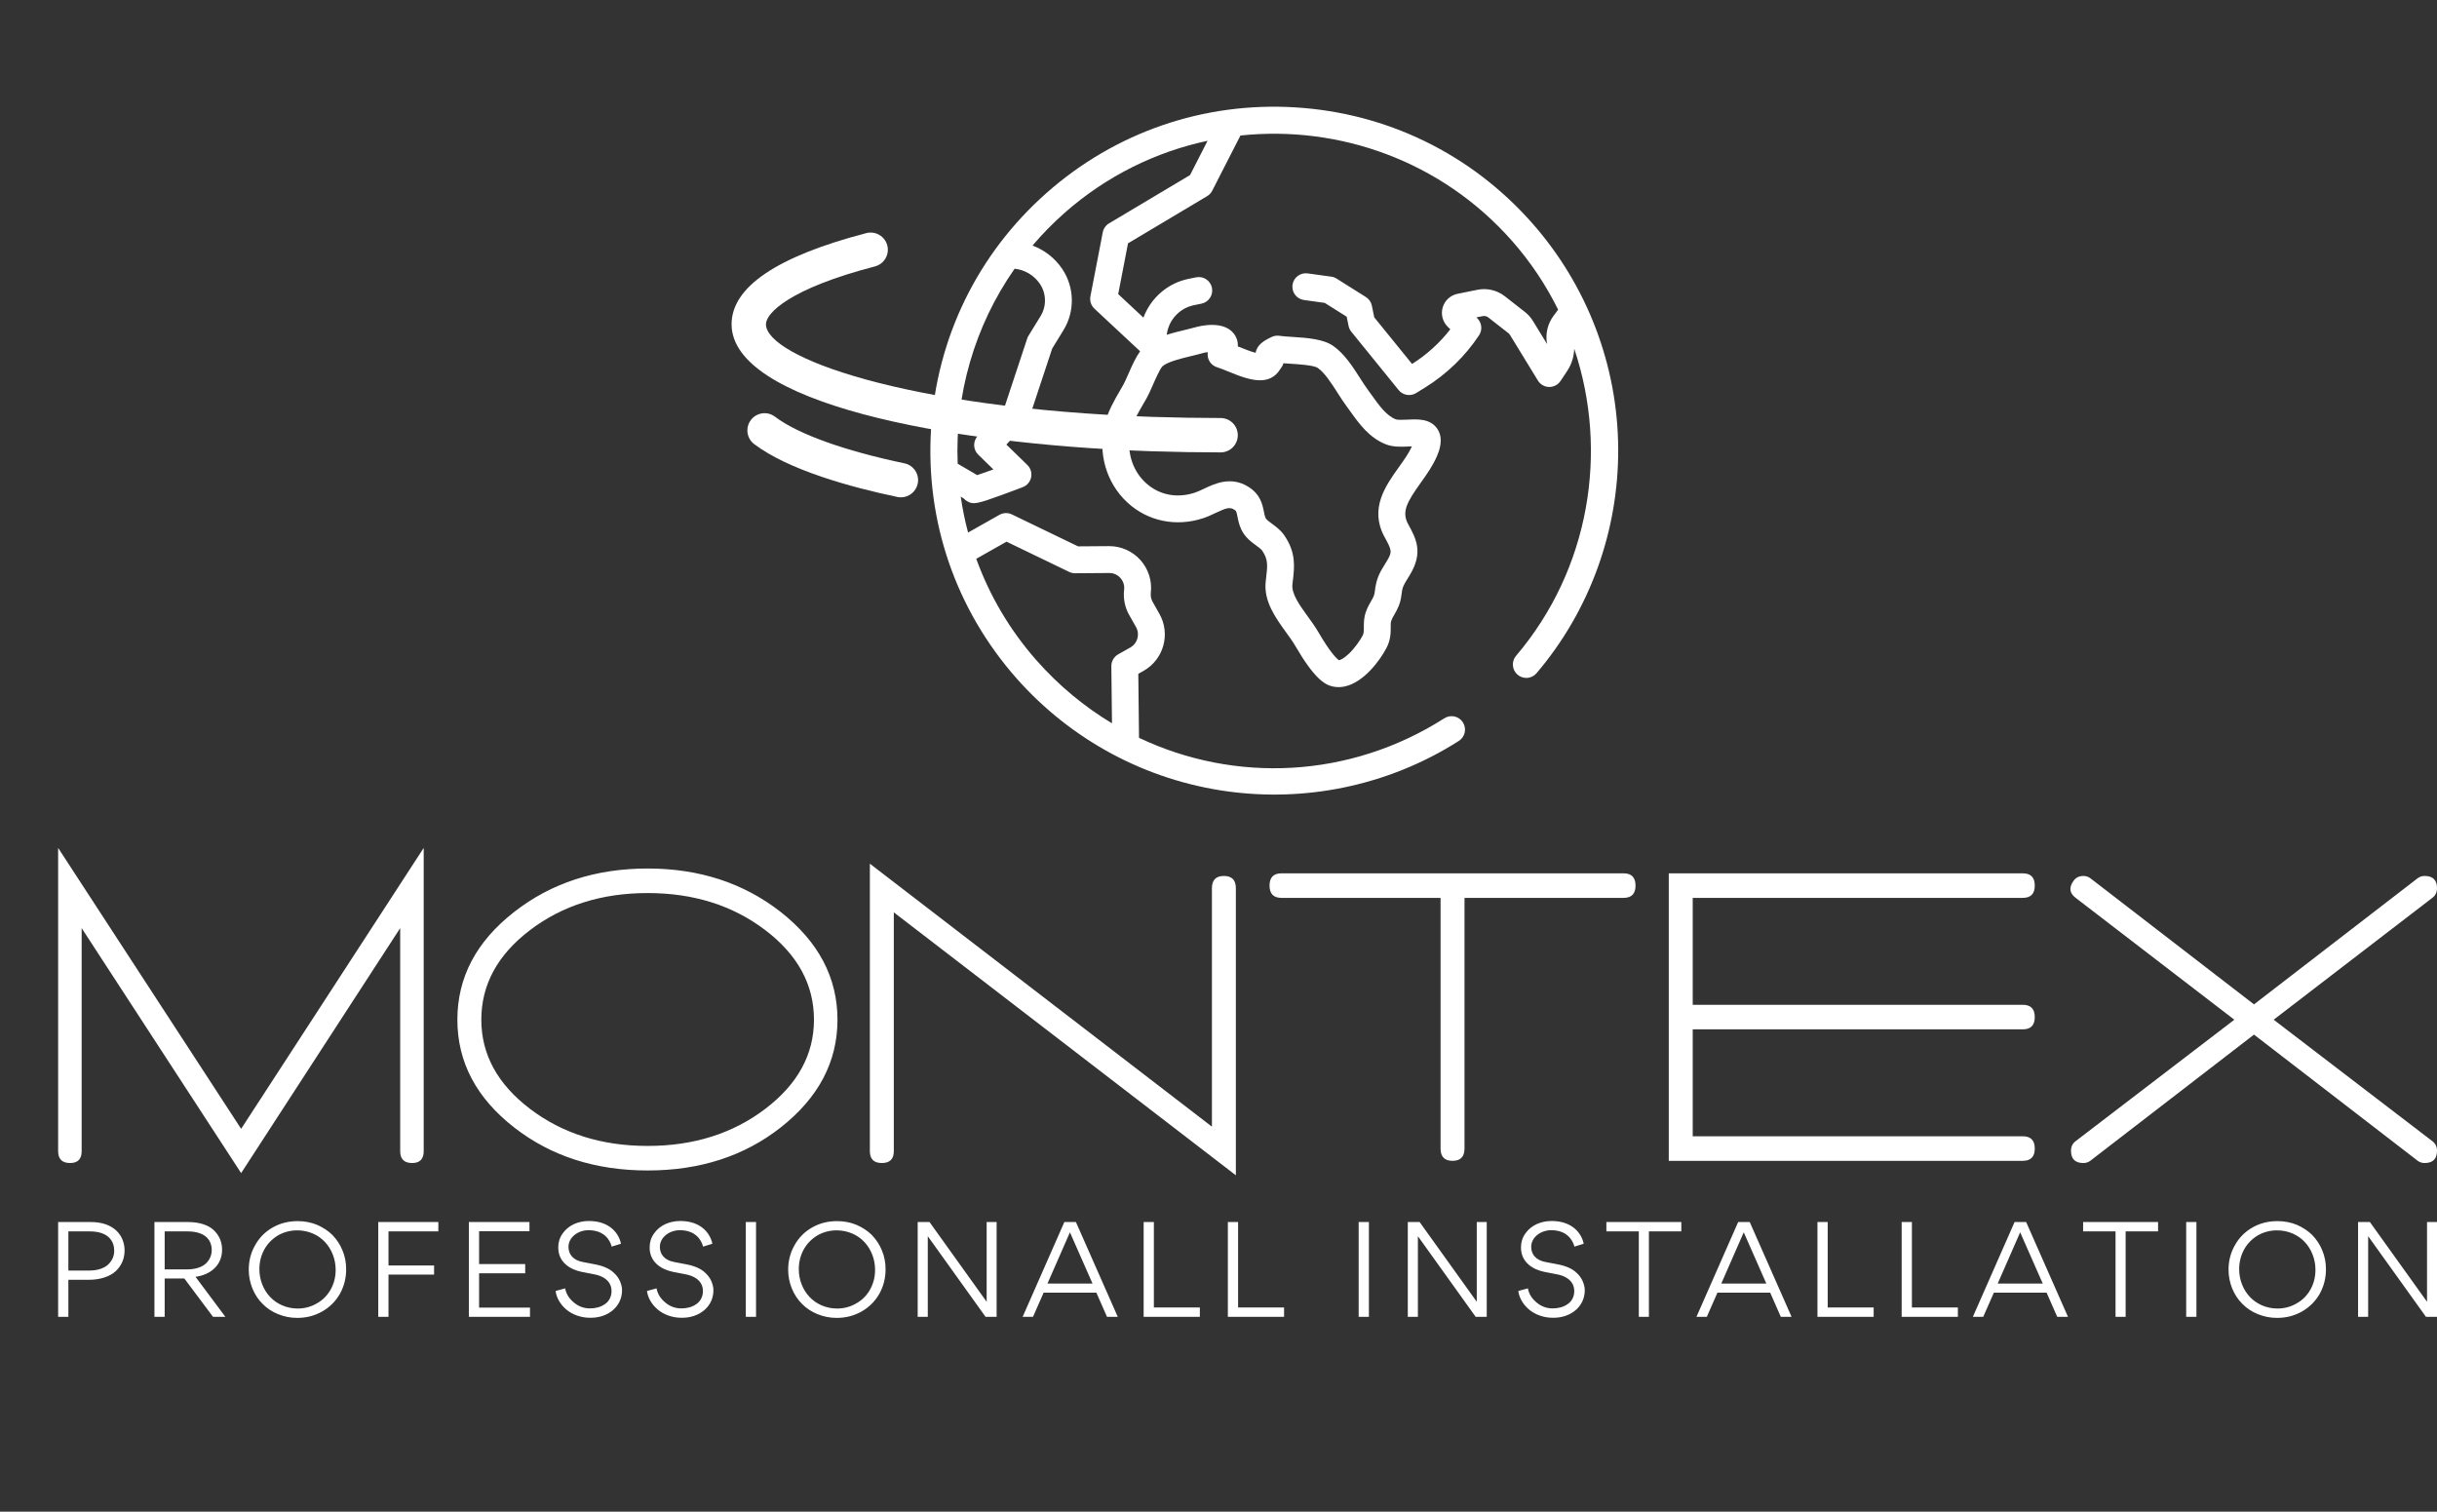
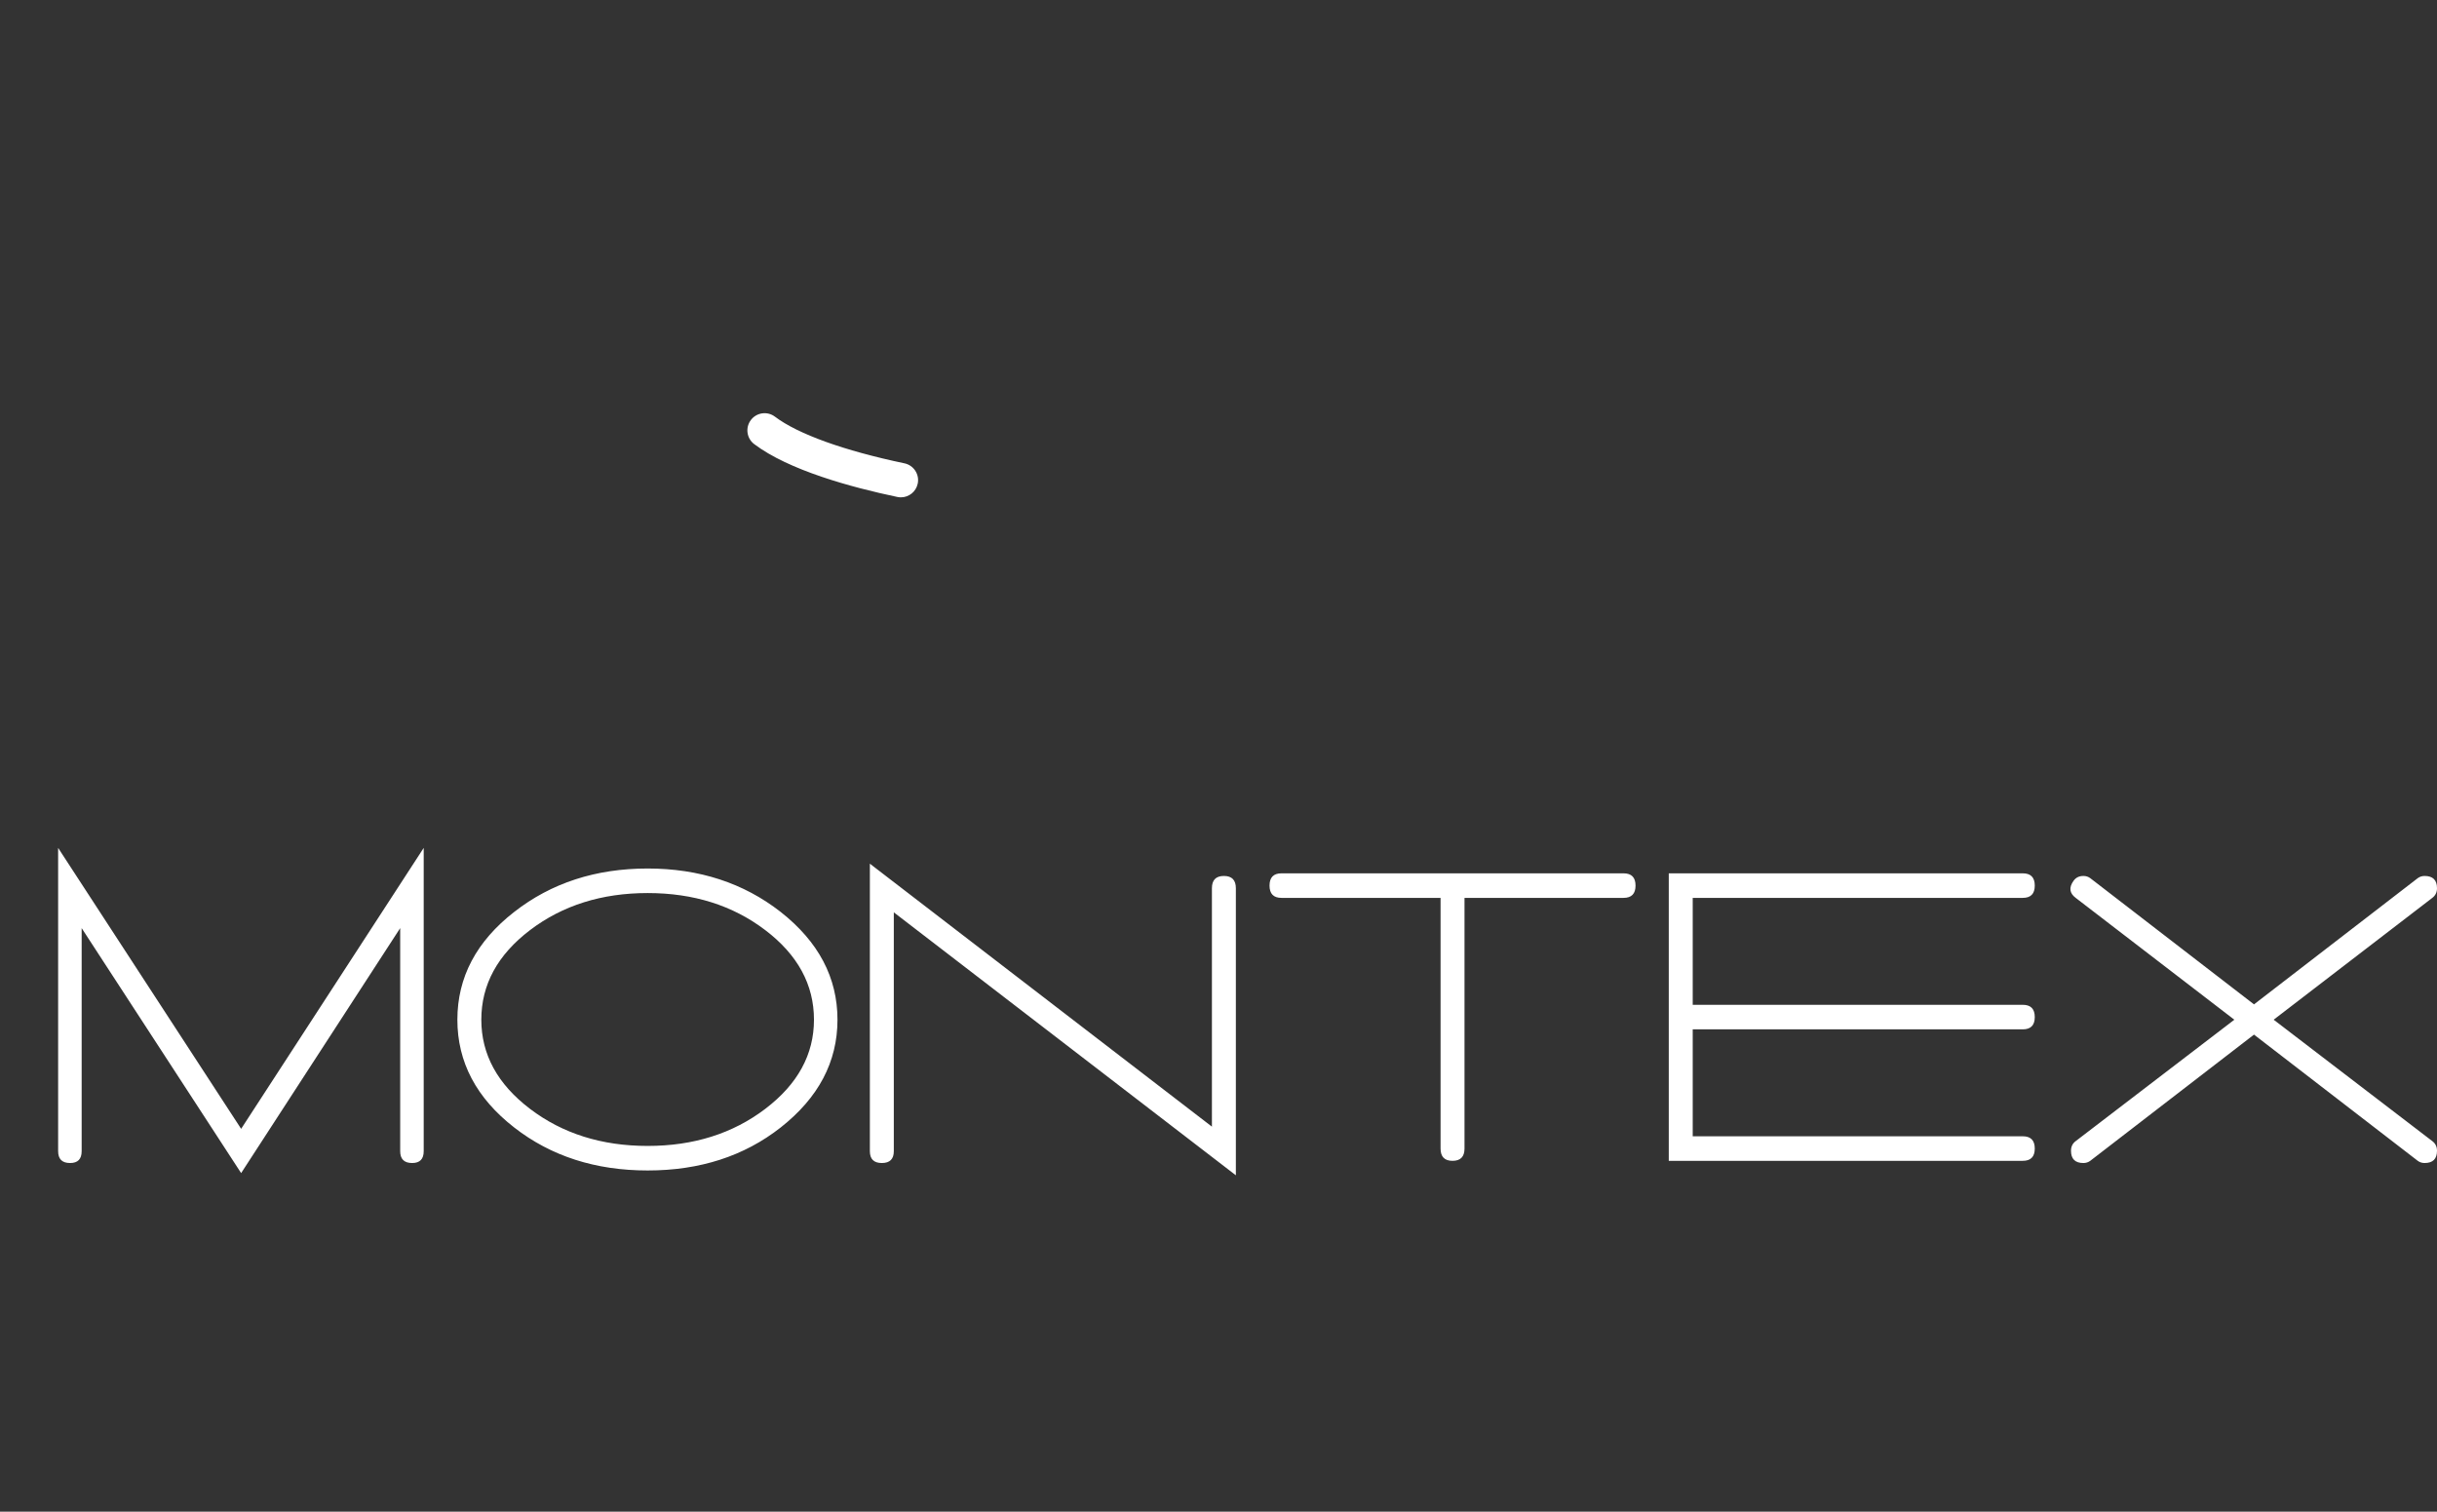
<svg xmlns="http://www.w3.org/2000/svg" width="503" height="312" viewBox="0 0 503 312" fill="none">
  <rect x="0" y="0" width="503" height="312" fill="#333333" stroke="none" />
-   <path d="M251.935 93.369C247.462 93.369 242.761 93.291 237.569 93.13C194.471 91.638 151 82.956 151 66.924C151 59.246 160.358 52.918 178.81 48.113C180.708 47.626 182.642 48.757 183.137 50.654C183.628 52.551 182.493 54.488 180.597 54.983C162.834 59.605 158.093 64.665 158.093 66.924C158.093 73.607 186.477 84.259 237.798 86.04C242.905 86.197 247.533 86.275 251.935 86.275C253.895 86.275 255.482 87.864 255.482 89.823C255.482 91.782 253.895 93.369 251.935 93.369Z" fill="white" />
  <path d="M185.948 102.645C185.707 102.645 185.461 102.621 185.217 102.569C175.682 100.57 162.817 97.055 155.672 91.661C154.109 90.481 153.799 88.257 154.979 86.691C156.159 85.125 158.382 84.815 159.947 85.996C164.704 89.589 174.194 93.007 186.674 95.624C188.591 96.026 189.821 97.906 189.419 99.822C189.066 101.497 187.591 102.645 185.948 102.645Z" fill="white" />
  <path d="M49.771 232.98L12 175V237.593C12 239.221 12.824 240.036 14.471 240.036C16.059 240.036 16.854 239.221 16.854 237.593V191.553L49.771 242.116L82.6 191.553V237.593C82.6 239.221 83.424 240.036 85.071 240.036C86.659 240.036 87.454 239.221 87.454 237.593V175L49.771 232.98ZM133.674 179.251C122.967 179.251 113.789 182.236 106.14 188.206C98.316 194.297 94.403 201.713 94.403 210.457C94.403 219.202 98.316 226.619 106.14 232.709C113.73 238.618 122.908 241.573 133.674 241.573C144.441 241.573 153.59 238.618 161.12 232.709C168.945 226.558 172.857 219.141 172.857 210.457C172.857 201.774 168.945 194.357 161.12 188.206C153.472 182.236 144.324 179.251 133.674 179.251V179.251ZM168.004 210.457C168.004 217.633 164.65 223.769 157.943 228.865C151.236 233.96 143.146 236.508 133.674 236.508C124.203 236.508 116.113 233.96 109.406 228.865C102.699 223.769 99.345 217.633 99.345 210.457C99.345 203.221 102.699 197.055 109.406 191.96C116.113 186.865 124.203 184.317 133.674 184.317C143.146 184.317 151.236 186.864 157.943 191.96C164.65 197.055 168.004 203.221 168.004 210.457ZM252.613 180.789C250.966 180.789 250.142 181.633 250.142 183.322V232.528L179.542 178.256V237.593C179.542 239.221 180.366 240.036 182.013 240.036C183.661 240.036 184.484 239.221 184.484 237.593V188.297L255.084 242.568V183.322C255.084 181.633 254.26 180.789 252.613 180.789V180.789ZM335.105 180.246H264.505C262.857 180.246 262.034 181.09 262.034 182.779C262.034 184.467 262.857 185.312 264.505 185.312H297.334V237.051C297.334 238.739 298.157 239.583 299.805 239.583C301.452 239.583 302.276 238.739 302.276 237.051V185.312H335.105C336.752 185.312 337.576 184.467 337.576 182.779C337.576 181.09 336.752 180.246 335.105 180.246ZM417.508 212.447C419.155 212.447 419.979 211.603 419.979 209.915C419.979 208.226 419.155 207.382 417.508 207.382H349.379V185.312H417.508C419.155 185.312 419.979 184.467 419.979 182.779C419.979 181.09 419.155 180.246 417.508 180.246H344.437V239.583H417.508C419.155 239.583 419.979 238.739 419.979 237.051C419.979 235.362 419.155 234.518 417.508 234.518H349.379V212.447H417.508ZM502.029 235.513L469.288 210.457L502.029 185.312C502.676 184.829 503 184.166 503 183.322C503 181.633 502.147 180.789 500.441 180.789C499.911 180.789 499.441 180.94 499.029 181.241L465.229 207.292L431.429 181.241C431.017 180.94 430.547 180.789 430.017 180.789C429.135 180.789 428.458 181.121 427.988 181.784C426.987 183.171 427.135 184.347 428.429 185.312L461.17 210.458L428.429 235.513C427.782 235.995 427.458 236.659 427.458 237.503C427.458 239.191 428.311 240.036 430.017 240.036C430.547 240.036 431.018 239.885 431.429 239.583L465.229 213.533L499.029 239.583C499.441 239.885 499.911 240.036 500.441 240.036C502.147 240.036 503 239.191 503 237.503C503 236.659 502.676 235.995 502.029 235.513L502.029 235.513Z" fill="white" />
-   <path d="M18.363 264.134H14.112V271.785H12V252.215H18.692C23.575 252.188 25.714 255.06 25.714 258.094C25.714 259.785 25.056 261.262 23.876 262.362C22.669 263.463 20.722 264.134 18.363 264.134ZM18.528 254.148H14.112V262.228H18.418C20.201 262.228 21.6 261.718 22.395 260.913C23.191 260.134 23.575 259.168 23.575 258.148C23.575 256.242 22.45 254.148 18.528 254.148V254.148ZM46.523 271.785H43.973L38.048 263.866H33.989V271.785H31.877V252.215H38.816C41.175 252.215 43.068 252.859 44.165 253.933C45.262 255.007 45.838 256.349 45.838 257.933C45.838 261.235 43.314 263.141 40.352 263.517L46.523 271.785ZM33.989 254.148V261.987H38.624C40.38 261.987 41.751 261.503 42.546 260.725C43.314 259.973 43.698 259.034 43.698 257.987C43.698 256.054 42.492 254.148 38.679 254.148H33.989V254.148ZM71.447 261.96C71.447 263.812 71.008 265.503 70.158 267.034C69.28 268.564 68.073 269.772 66.538 270.658C64.974 271.544 63.274 272 61.354 272C59.955 272 58.638 271.732 57.377 271.221C56.142 270.711 55.073 270.013 54.195 269.101C53.317 268.242 52.632 267.195 52.111 265.96C51.617 264.725 51.343 263.436 51.343 262.067C51.343 260.215 51.781 258.523 52.659 256.993C53.509 255.463 54.716 254.228 56.279 253.342C57.816 252.456 59.544 252.027 61.436 252.027C62.835 252.027 64.151 252.268 65.413 252.779C66.647 253.315 67.717 254.013 68.595 254.872C69.472 255.785 70.186 256.832 70.679 258.04C71.2 259.275 71.447 260.564 71.447 261.96V261.96ZM69.28 262.067C69.28 259.866 68.457 257.826 67.086 256.349C65.715 254.872 63.658 253.933 61.354 253.933C59.873 253.933 58.529 254.309 57.322 255.007C56.115 255.758 55.182 256.725 54.524 257.933C53.866 259.168 53.537 260.51 53.537 261.96C53.537 264.134 54.36 266.201 55.731 267.651C57.102 269.128 59.16 270.067 61.436 270.067C62.917 270.067 64.261 269.691 65.468 268.966C66.702 268.268 67.635 267.275 68.293 266.067C68.951 264.859 69.28 263.517 69.28 262.067V262.067ZM80.188 254.148V261.181H89.596V263.06H80.188V271.785H78.076V252.215H90.474V254.148H80.188ZM96.774 271.785V252.215H109.281V254.121H98.886V260.886H108.403V262.792H98.886V269.879H109.391V271.785H96.774V271.785ZM121.753 271.973C119.86 271.973 118.05 271.275 116.87 270.255C115.636 269.208 114.841 267.812 114.676 266.443L116.651 265.906C116.87 267.06 117.474 268.027 118.461 268.832C119.421 269.638 120.518 270.04 121.753 270.04C122.905 270.04 123.974 269.772 124.825 269.181C125.675 268.617 126.223 267.651 126.223 266.47C126.223 265.101 125.483 264.215 124.55 263.678C123.892 263.302 123.316 263.141 122.658 263.007L120.025 262.497C119.476 262.389 118.9 262.201 118.269 261.933C117.638 261.638 117.09 261.289 116.624 260.832C115.691 259.946 115.225 258.819 115.225 257.45C115.225 256.376 115.526 255.409 116.13 254.577C116.733 253.718 117.501 253.101 118.461 252.644C119.421 252.215 120.436 252 121.561 252C125.867 252 127.759 254.604 128.171 256.698L126.251 257.289C125.922 255.893 124.633 253.906 121.533 253.906C119.394 253.852 117.309 255.329 117.337 257.369C117.337 258.872 118.297 260.081 120.244 260.456L122.767 260.94C124.468 261.262 125.785 261.826 126.662 262.658C127.266 263.195 127.704 263.812 127.979 264.456C128.253 265.128 128.39 265.718 128.39 266.255C128.418 269.691 125.455 272.054 121.753 271.973V271.973ZM140.615 271.973C138.722 271.973 136.912 271.275 135.733 270.255C134.498 269.208 133.703 267.812 133.538 266.443L135.513 265.906C135.733 267.06 136.336 268.027 137.323 268.832C138.283 269.638 139.381 270.04 140.615 270.04C141.767 270.04 142.836 269.772 143.687 269.181C144.537 268.617 145.086 267.651 145.086 266.47C145.086 265.101 144.345 264.215 143.412 263.678C142.754 263.302 142.178 263.141 141.52 263.007L138.887 262.497C138.338 262.389 137.762 262.201 137.131 261.933C136.501 261.638 135.952 261.289 135.486 260.832C134.553 259.946 134.087 258.819 134.087 257.45C134.087 256.376 134.389 255.409 134.992 254.577C135.595 253.718 136.363 253.101 137.323 252.644C138.283 252.215 139.298 252 140.423 252C144.729 252 146.621 254.604 147.033 256.698L145.113 257.289C144.784 255.893 143.495 253.906 140.395 253.906C138.256 253.852 136.171 255.329 136.199 257.369C136.199 258.872 137.159 260.081 139.106 260.456L141.63 260.94C143.33 261.262 144.647 261.826 145.524 262.658C146.128 263.195 146.567 263.812 146.841 264.456C147.115 265.128 147.252 265.718 147.252 266.255C147.28 269.691 144.318 272.054 140.615 271.973V271.973ZM153.936 271.785V252.215H156.048V271.785H153.936ZM182.782 261.96C182.782 263.812 182.344 265.503 181.493 267.034C180.616 268.564 179.409 269.772 177.873 270.658C176.309 271.544 174.609 272 172.689 272C171.29 272 169.974 271.732 168.712 271.221C167.478 270.711 166.408 270.013 165.53 269.101C164.653 268.242 163.967 267.195 163.446 265.96C162.952 264.725 162.678 263.436 162.678 262.067C162.678 260.215 163.117 258.523 163.994 256.993C164.845 255.463 166.051 254.228 167.615 253.342C169.151 252.456 170.879 252.027 172.771 252.027C174.17 252.027 175.487 252.268 176.748 252.779C177.982 253.315 179.052 254.013 179.93 254.872C180.808 255.785 181.521 256.832 182.014 258.04C182.536 259.275 182.782 260.564 182.782 261.96ZM180.616 262.067C180.616 259.866 179.793 257.826 178.421 256.349C177.05 254.872 174.993 253.933 172.689 253.933C171.208 253.933 169.864 254.309 168.657 255.007C167.45 255.758 166.518 256.725 165.859 257.933C165.201 259.168 164.872 260.51 164.872 261.96C164.872 264.134 165.695 266.201 167.066 267.651C168.438 269.128 170.495 270.067 172.771 270.067C174.252 270.067 175.596 269.691 176.803 268.966C178.037 268.268 178.97 267.275 179.628 266.067C180.286 264.859 180.616 263.517 180.616 262.067V262.067ZM203.647 252.215H205.704V271.785H203.427L191.496 255.141V271.785H189.412V252.215H191.853L203.647 268.671V252.215ZM228.488 271.785L226.294 266.792H215.405L213.211 271.785H211.071L219.684 252.215H222.07L230.71 271.785H228.488V271.785ZM225.499 264.913L220.836 254.336L216.2 264.913H225.499ZM236.05 271.785V252.215H238.162V269.852H247.652V271.785H236.05V271.785ZM253.431 271.785V252.215H255.543V269.852H265.033V271.785H253.431V271.785ZM280.431 271.785V252.215H282.543V271.785H280.431ZM304.806 252.215H306.863V271.785H304.587L292.656 255.141V271.785H290.571V252.215H293.012L304.806 268.671V252.215ZM320.459 271.973C318.567 271.973 316.757 271.275 315.577 270.255C314.343 269.208 313.547 267.812 313.383 266.443L315.358 265.906C315.577 267.06 316.181 268.027 317.168 268.832C318.128 269.638 319.225 270.04 320.459 270.04C321.611 270.04 322.681 269.772 323.531 269.181C324.381 268.617 324.93 267.651 324.93 266.47C324.93 265.101 324.189 264.215 323.257 263.678C322.599 263.302 322.023 263.141 321.364 263.007L318.731 262.497C318.183 262.389 317.607 262.201 316.976 261.933C316.345 261.638 315.797 261.289 315.33 260.832C314.398 259.946 313.931 258.819 313.931 257.45C313.931 256.376 314.233 255.409 314.837 254.577C315.44 253.718 316.208 253.101 317.168 252.644C318.128 252.215 319.143 252 320.267 252C324.573 252 326.466 254.604 326.877 256.698L324.957 257.289C324.628 255.893 323.339 253.906 320.24 253.906C318.1 253.852 316.016 255.329 316.043 257.369C316.043 258.872 317.003 260.081 318.951 260.456L321.474 260.94C323.175 261.262 324.491 261.826 325.369 262.658C325.972 263.195 326.411 263.812 326.685 264.456C326.96 265.128 327.097 265.718 327.097 266.255C327.124 269.691 324.162 272.054 320.459 271.973V271.973ZM340.336 254.148V271.785H338.252V254.148H331.559V252.215H347.029V254.148H340.336ZM367.564 271.785L365.37 266.792H354.481L352.287 271.785H350.147L358.76 252.215H361.146L369.786 271.785H367.564ZM364.574 264.913L359.912 254.336L355.276 264.913H364.574ZM375.126 271.785V252.215H377.238V269.852H386.728V271.785H375.126V271.785ZM392.507 271.785V252.215H394.619V269.852H404.109V271.785H392.507V271.785ZM424.617 271.785L422.422 266.792H411.534L409.339 271.785H407.2L415.812 252.215H418.199L426.838 271.785H424.617V271.785ZM421.627 264.913L416.964 254.336L412.329 264.913H421.627ZM438.734 254.148V271.785H436.649V254.148H429.957V252.215H445.426V254.148H438.734ZM451.233 271.785V252.215H453.345V271.785H451.233ZM480.079 261.96C480.079 263.812 479.64 265.503 478.789 267.034C477.912 268.564 476.705 269.772 475.169 270.658C473.606 271.544 471.905 272 469.985 272C468.586 272 467.27 271.732 466.008 271.221C464.774 270.711 463.704 270.013 462.826 269.101C461.949 268.242 461.263 267.195 460.742 265.96C460.248 264.725 459.974 263.436 459.974 262.067C459.974 260.215 460.413 258.523 461.29 256.993C462.141 255.463 463.348 254.228 464.911 253.342C466.447 252.456 468.175 252.027 470.067 252.027C471.466 252.027 472.783 252.268 474.044 252.779C475.279 253.315 476.348 254.013 477.226 254.872C478.104 255.785 478.817 256.832 479.311 258.04C479.832 259.275 480.079 260.564 480.079 261.96ZM477.912 262.067C477.912 259.866 477.089 257.826 475.718 256.349C474.346 254.872 472.289 253.933 469.985 253.933C468.504 253.933 467.16 254.309 465.953 255.007C464.746 255.758 463.814 256.725 463.156 257.933C462.497 259.168 462.168 260.51 462.168 261.96C462.168 264.134 462.991 266.201 464.362 267.651C465.734 269.128 467.791 270.067 470.067 270.067C471.548 270.067 472.892 269.691 474.099 268.966C475.334 268.268 476.266 267.275 476.924 266.067C477.583 264.859 477.912 263.517 477.912 262.067V262.067ZM500.943 252.215H503V271.785H500.724L488.792 255.141V271.785H486.708V252.215H489.149L500.943 268.671V252.215Z" fill="white" />
-   <path d="M316.189 45.989C303.629 31.785 286.29 23.323 267.365 22.161C248.441 20.999 230.197 27.276 215.994 39.836C201.79 52.396 193.328 69.735 192.166 88.659C191.004 107.584 197.281 125.828 209.841 140.032C221.107 152.772 236.581 161.05 253.412 163.341C261.39 164.427 269.431 164.143 277.196 162.566C285.64 160.85 293.756 157.603 301.1 152.922C302.392 152.099 302.771 150.385 301.948 149.093C301.124 147.802 299.41 147.421 298.119 148.245C278.57 160.704 254.862 161.666 235.095 152.277L234.947 139.072L236.043 138.453C240.184 136.112 241.648 130.838 239.307 126.696L237.908 124.221C237.584 123.649 237.453 123 237.53 122.347C237.817 119.891 237.035 117.427 235.384 115.585C233.734 113.744 231.369 112.698 228.896 112.716L222.518 112.764L208.854 106.17C208.035 105.775 207.075 105.806 206.283 106.254L199.811 109.913C199.161 107.464 198.655 104.987 198.294 102.494C198.619 102.693 198.832 102.83 198.965 102.921C199.146 103.12 199.356 103.293 199.59 103.432C200.26 103.832 200.82 103.962 201.897 103.743C202.885 103.542 204.31 103.047 206.655 102.199C208.879 101.394 211.082 100.549 211.104 100.541C211.986 100.202 212.635 99.436 212.826 98.51C213.016 97.584 212.722 96.625 212.044 95.965L207.718 91.754L211.798 87.371C212.07 87.079 212.275 86.732 212.401 86.353L217.175 71.933L219.508 68.131C221.892 64.246 221.79 59.29 219.249 55.506C217.75 53.274 215.585 51.602 213.114 50.681C215.109 48.331 217.292 46.092 219.668 43.991C228.386 36.282 238.602 31.328 249.245 29.056L245.629 36.13L228.915 46.096C228.236 46.5 227.762 47.175 227.612 47.951L225.062 61.156C224.881 62.095 225.195 63.059 225.894 63.711L235.324 72.501C234.467 73.674 233.728 75.279 232.858 77.262C232.477 78.132 232.117 78.953 231.849 79.427C231.616 79.839 231.381 80.244 231.148 80.644C229.93 82.741 228.671 84.91 228.01 87.599C226.557 93.515 228.347 99.683 232.681 103.698C236.872 107.58 242.728 108.796 248.339 106.952C249.253 106.652 250.083 106.258 250.885 105.877C253.098 104.827 253.825 104.62 254.714 105.167C255.147 105.434 255.194 105.492 255.421 106.648C255.565 107.384 255.745 108.3 256.211 109.292C256.956 110.88 258.239 111.821 259.27 112.577C259.783 112.953 260.313 113.341 260.511 113.634C261.772 115.493 261.631 116.693 261.323 119.323C261.297 119.548 261.27 119.777 261.244 120.012C260.788 124.066 263.267 127.491 265.455 130.512C266.165 131.493 266.836 132.419 267.323 133.259C271.24 140.014 273.409 141.302 275.015 141.672C275.856 141.866 276.684 141.857 277.489 141.693C281.407 140.897 284.756 136.429 286.166 133.741C287.051 132.053 287.047 130.544 287.044 129.442C287.042 128.894 287.041 128.461 287.145 128.157C287.303 127.692 287.524 127.311 287.803 126.829C288.365 125.861 289.065 124.656 289.276 122.686C289.436 121.189 289.691 120.779 290.532 119.417C290.679 119.18 290.835 118.927 291.001 118.651C293.821 113.976 292.277 111.157 290.643 108.172C289.267 105.66 290.372 103.65 293.221 99.664C294.456 97.936 295.732 96.149 296.591 94.14C296.967 93.26 298.111 90.585 296.636 88.463C295.189 86.382 292.613 86.507 290.543 86.607C289.726 86.646 288.49 86.706 288.058 86.534C286.153 85.776 284.658 83.691 283.212 81.674C282.924 81.273 282.64 80.876 282.356 80.493C281.85 79.81 281.311 78.969 280.741 78.077C279.232 75.719 277.522 73.046 275.203 71.412C273.119 69.943 269.709 69.725 266.7 69.532C265.688 69.467 264.733 69.406 264.091 69.307C263.553 69.224 263.004 69.301 262.51 69.528C261.188 70.135 260.395 70.669 259.857 71.316C259.715 71.486 259.303 72.035 259.154 72.814C258.062 72.539 256.508 71.905 255.552 71.515C255.533 71.507 255.513 71.498 255.493 71.49C255.546 70.297 255.104 69.438 254.719 68.924C252.548 66.02 247.56 67.296 246.583 67.583C246.027 67.745 245.318 67.915 244.568 68.095C243.389 68.379 242.086 68.693 240.818 69.102L240.847 68.902C241.274 65.956 243.521 63.578 246.439 62.985L247.984 62.671C249.485 62.367 250.454 60.902 250.149 59.402C249.844 57.901 248.38 56.931 246.88 57.236L245.334 57.55C241.003 58.43 237.5 61.516 236.006 65.555L230.799 60.7L232.822 50.223L249.155 40.484C249.603 40.217 249.967 39.829 250.204 39.364L256.029 27.97C276.39 25.811 297.468 33.19 312.035 49.662C315.915 54.05 319.101 58.852 321.6 63.917L320.657 65.178C319.425 66.826 318.935 68.93 319.311 70.951C319.315 70.973 319.319 70.995 319.323 71.016L316.397 66.236C315.961 65.523 315.405 64.9 314.746 64.385L310.602 61.146C308.995 59.89 306.928 59.403 304.93 59.809L300.831 60.642C299.377 60.937 298.209 62.004 297.783 63.426C297.357 64.848 297.747 66.381 298.8 67.427L299.341 67.965C297.156 70.781 294.463 73.226 291.451 75.117L283.647 65.498L283.159 63.097C283.008 62.355 282.56 61.706 281.918 61.303L275.878 57.501C275.545 57.291 275.171 57.155 274.781 57.101L269.902 56.426C268.384 56.216 266.984 57.276 266.775 58.793C266.565 60.311 267.624 61.71 269.142 61.92L273.429 62.514L277.96 65.365L278.347 67.269C278.436 67.707 278.63 68.117 278.911 68.465L288.682 80.507C289.561 81.591 291.109 81.853 292.294 81.119L294.188 79.948C298.589 77.226 302.426 73.507 305.283 69.194C306.012 68.092 305.863 66.628 304.925 65.696L304.736 65.508L306.034 65.244C306.44 65.162 306.86 65.261 307.186 65.516L311.331 68.756C311.465 68.86 311.577 68.986 311.666 69.131L317.426 78.541C317.921 79.349 318.794 79.849 319.741 79.866C319.946 79.869 320.147 79.85 320.343 79.811C321.056 79.666 321.693 79.244 322.103 78.624L323.504 76.508C324.391 75.168 324.872 73.602 324.921 71.965C332.07 93.211 328.105 117.498 312.919 135.35C311.927 136.516 312.068 138.266 313.235 139.259C314.401 140.251 316.151 140.11 317.144 138.943C328.107 126.055 334.093 109.592 333.998 92.585C333.901 75.415 327.577 58.866 316.189 45.989ZM207.75 111.796L220.688 118.04C221.07 118.225 221.49 118.319 221.914 118.315L228.937 118.263C229.833 118.256 230.656 118.62 231.254 119.287C231.853 119.954 232.124 120.812 232.02 121.702C231.806 123.532 232.172 125.348 233.079 126.951L234.479 129.426C235.315 130.904 234.792 132.788 233.313 133.625L230.79 135.051C229.91 135.548 229.371 136.486 229.383 137.496L229.515 149.284C223.847 145.882 218.601 141.565 213.996 136.358C208.379 130.006 204.223 122.858 201.502 115.329L207.75 111.796ZM214.781 65.23L212.28 69.305C212.168 69.487 212.078 69.682 212.01 69.885L207.326 84.035L201.811 89.96C200.784 91.064 200.826 92.785 201.906 93.837L205.039 96.886C203.69 97.376 202.476 97.8 201.665 98.059C201.474 97.939 201.276 97.817 201.071 97.692C200.303 97.223 199.242 96.604 197.666 95.705C197.097 81.596 201.065 67.388 209.421 55.461C211.531 55.682 213.458 56.831 214.645 58.598C215.98 60.586 216.033 63.189 214.781 65.23ZM239.957 75.579C241.031 74.65 243.824 73.979 245.864 73.489C246.681 73.292 247.453 73.107 248.136 72.907C248.496 72.802 248.905 72.725 249.295 72.677C249.213 73.152 249.255 73.647 249.427 74.111C249.729 74.928 250.398 75.555 251.232 75.804C251.798 75.974 252.603 76.302 253.456 76.651C255.868 77.635 258.602 78.751 260.893 78.435C262.977 78.151 263.883 76.746 264.272 76.147C264.303 76.099 264.332 76.052 264.364 76.008C264.594 75.727 264.792 75.373 264.91 74.97C265.37 75.006 265.852 75.037 266.346 75.068C268.044 75.177 271.204 75.379 272.008 75.946C273.437 76.953 274.835 79.139 276.069 81.067C276.692 82.042 277.281 82.961 277.902 83.799C278.168 84.158 278.434 84.53 278.704 84.906C280.527 87.449 282.593 90.331 286.009 91.689C287.558 92.305 289.286 92.221 290.811 92.148C290.996 92.139 291.207 92.129 291.422 92.121C290.793 93.524 289.78 94.942 288.709 96.44C285.981 100.257 282.586 105.007 285.779 110.836C287.286 113.589 287.393 113.898 286.253 115.787C286.097 116.045 285.952 116.28 285.815 116.501C284.833 118.09 284.057 119.346 283.762 122.094C283.676 122.892 283.438 123.302 283.006 124.047C282.661 124.642 282.23 125.384 281.895 126.369C281.493 127.549 281.495 128.607 281.498 129.456C281.5 130.292 281.491 130.714 281.254 131.165C280.715 132.192 279.636 133.743 278.439 134.896C277.327 135.967 276.603 136.229 276.346 136.265C275.993 136.013 274.666 134.866 272.121 130.477C271.494 129.394 270.708 128.309 269.948 127.259C268.272 124.945 266.54 122.552 266.756 120.632C266.781 120.405 266.807 120.184 266.833 119.967C267.187 116.944 267.521 114.088 265.102 110.521C264.366 109.435 263.401 108.728 262.551 108.104C262.001 107.7 261.377 107.243 261.233 106.936C261.057 106.562 260.968 106.106 260.864 105.579C260.585 104.157 260.163 102.008 257.624 100.444C254.044 98.24 250.713 99.82 248.509 100.866C247.832 101.187 247.192 101.491 246.609 101.682C242.882 102.905 239.181 102.157 236.451 99.628C233.595 96.983 232.425 92.88 233.397 88.922C233.868 87.006 234.831 85.348 235.945 83.429C236.189 83.01 236.434 82.587 236.678 82.155C237.084 81.436 237.499 80.491 237.938 79.489C238.462 78.295 239.437 76.07 239.957 75.579Z" fill="white" />
</svg>